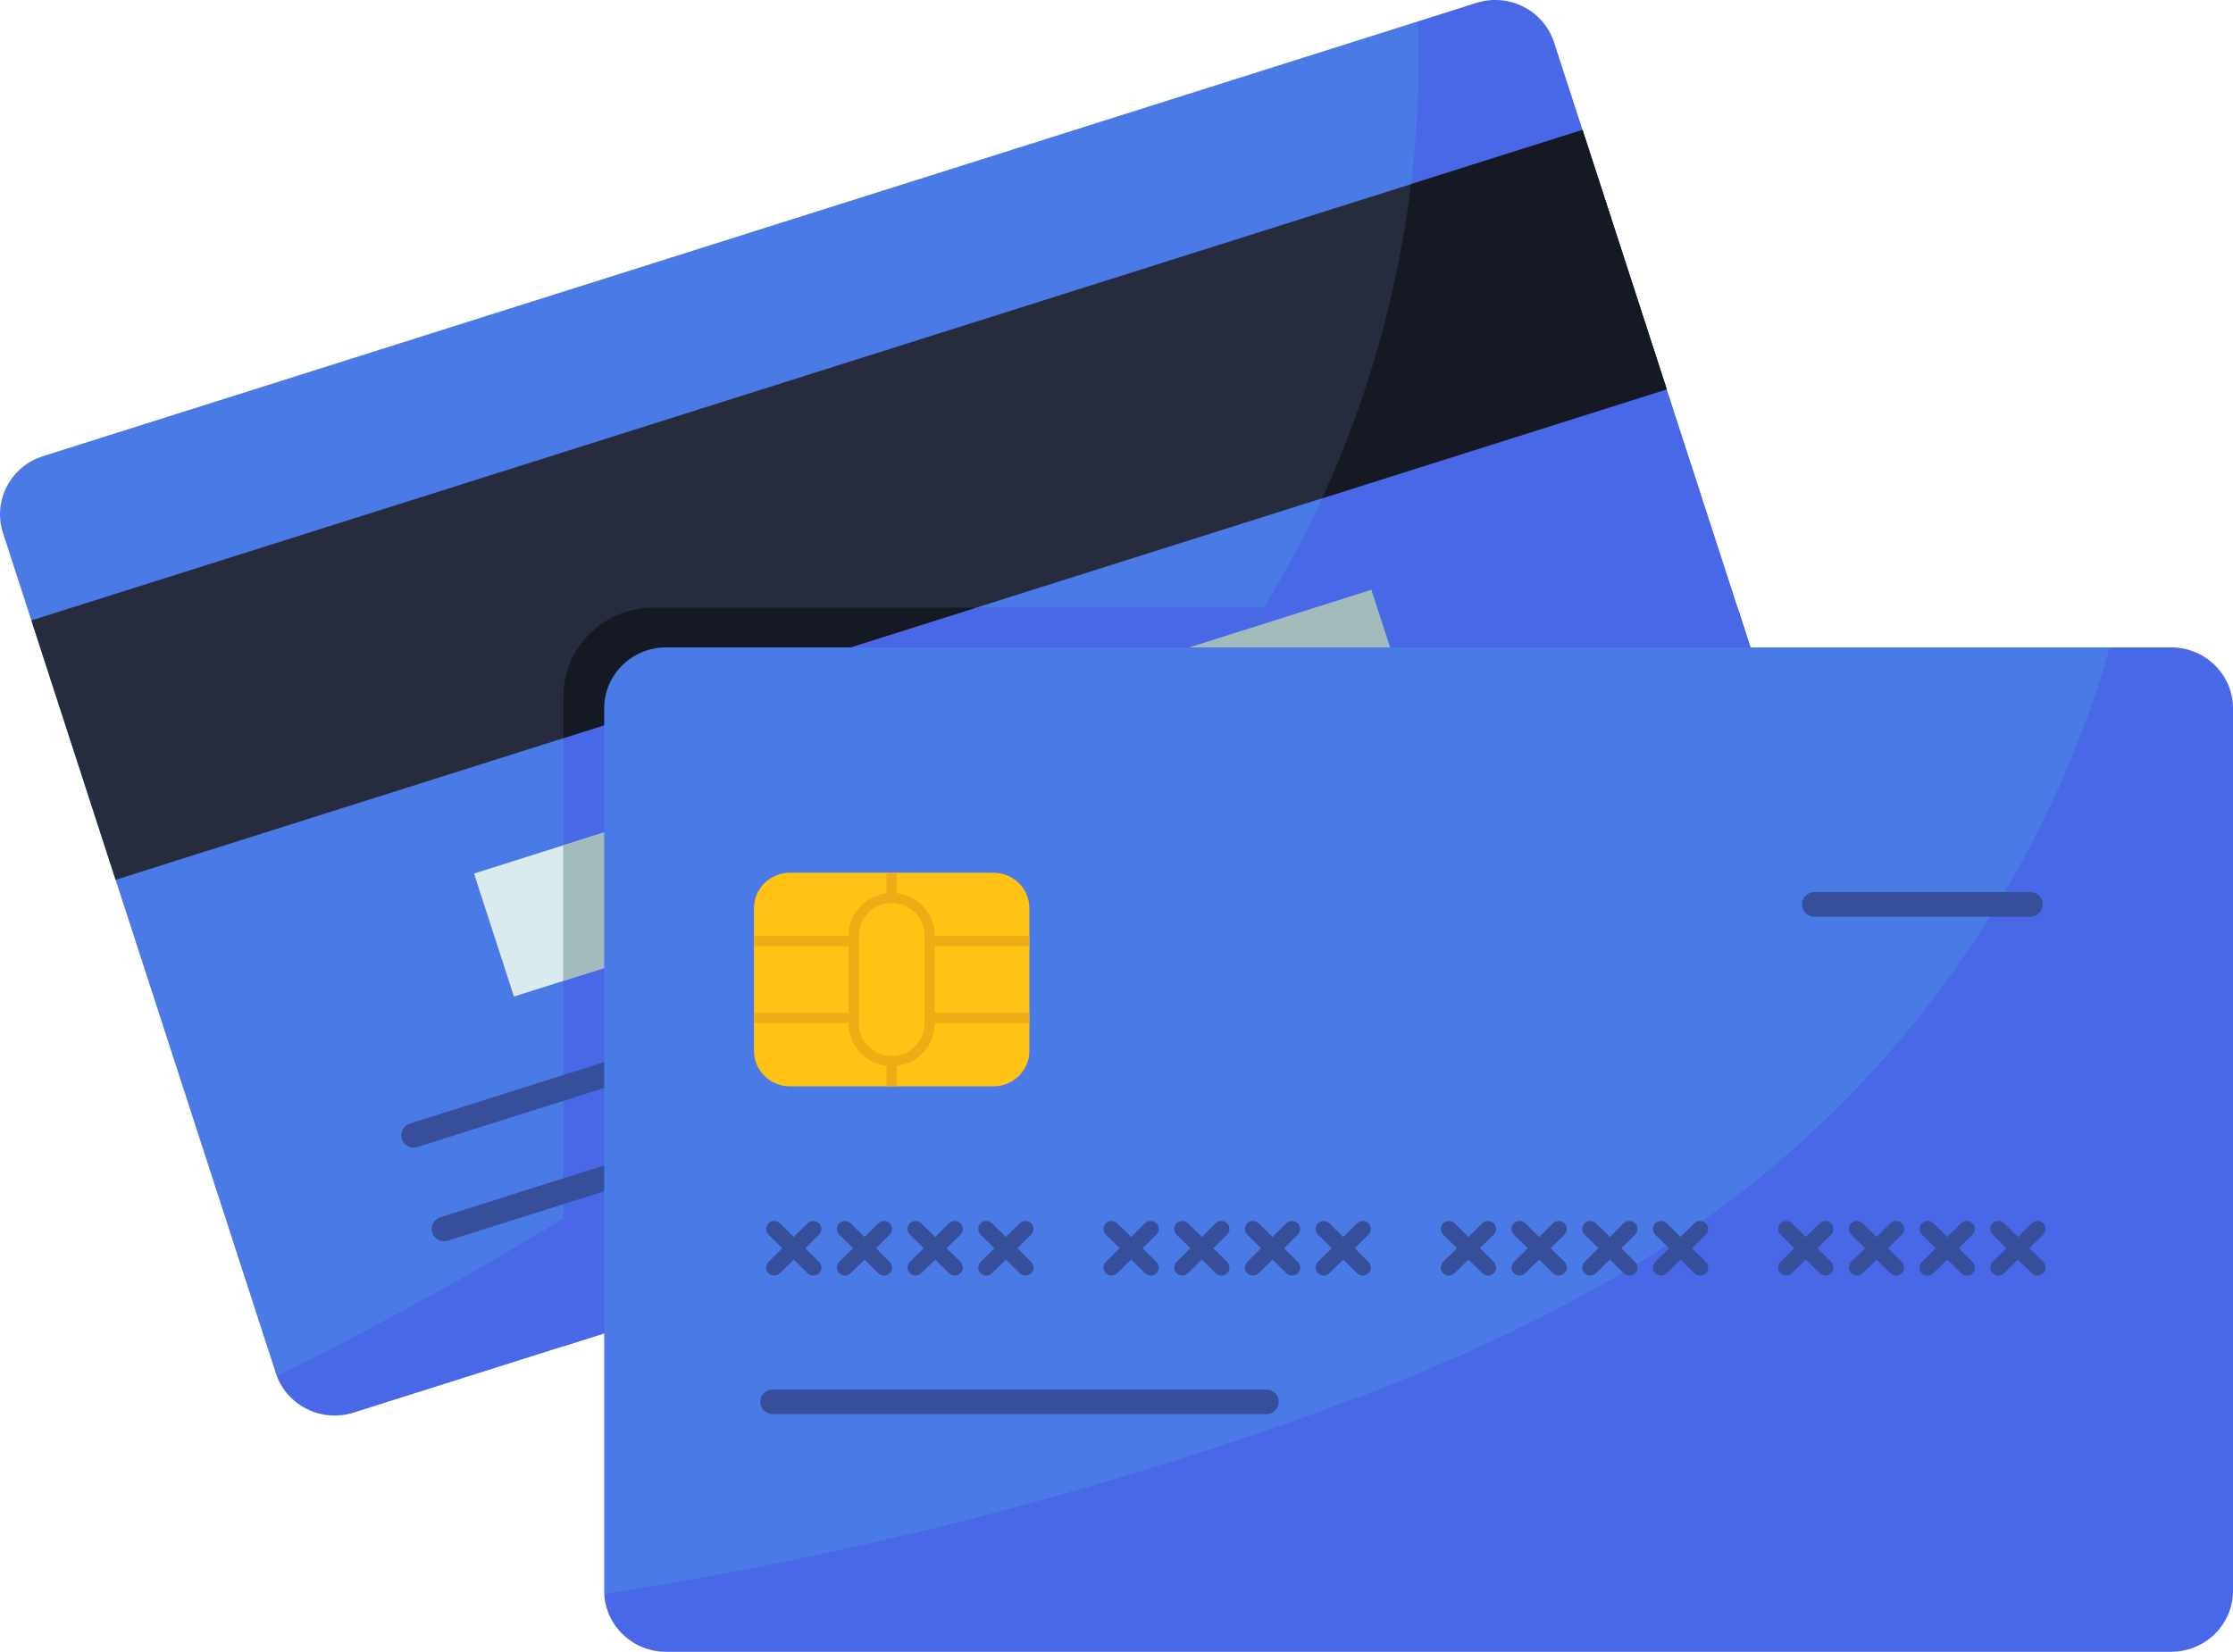
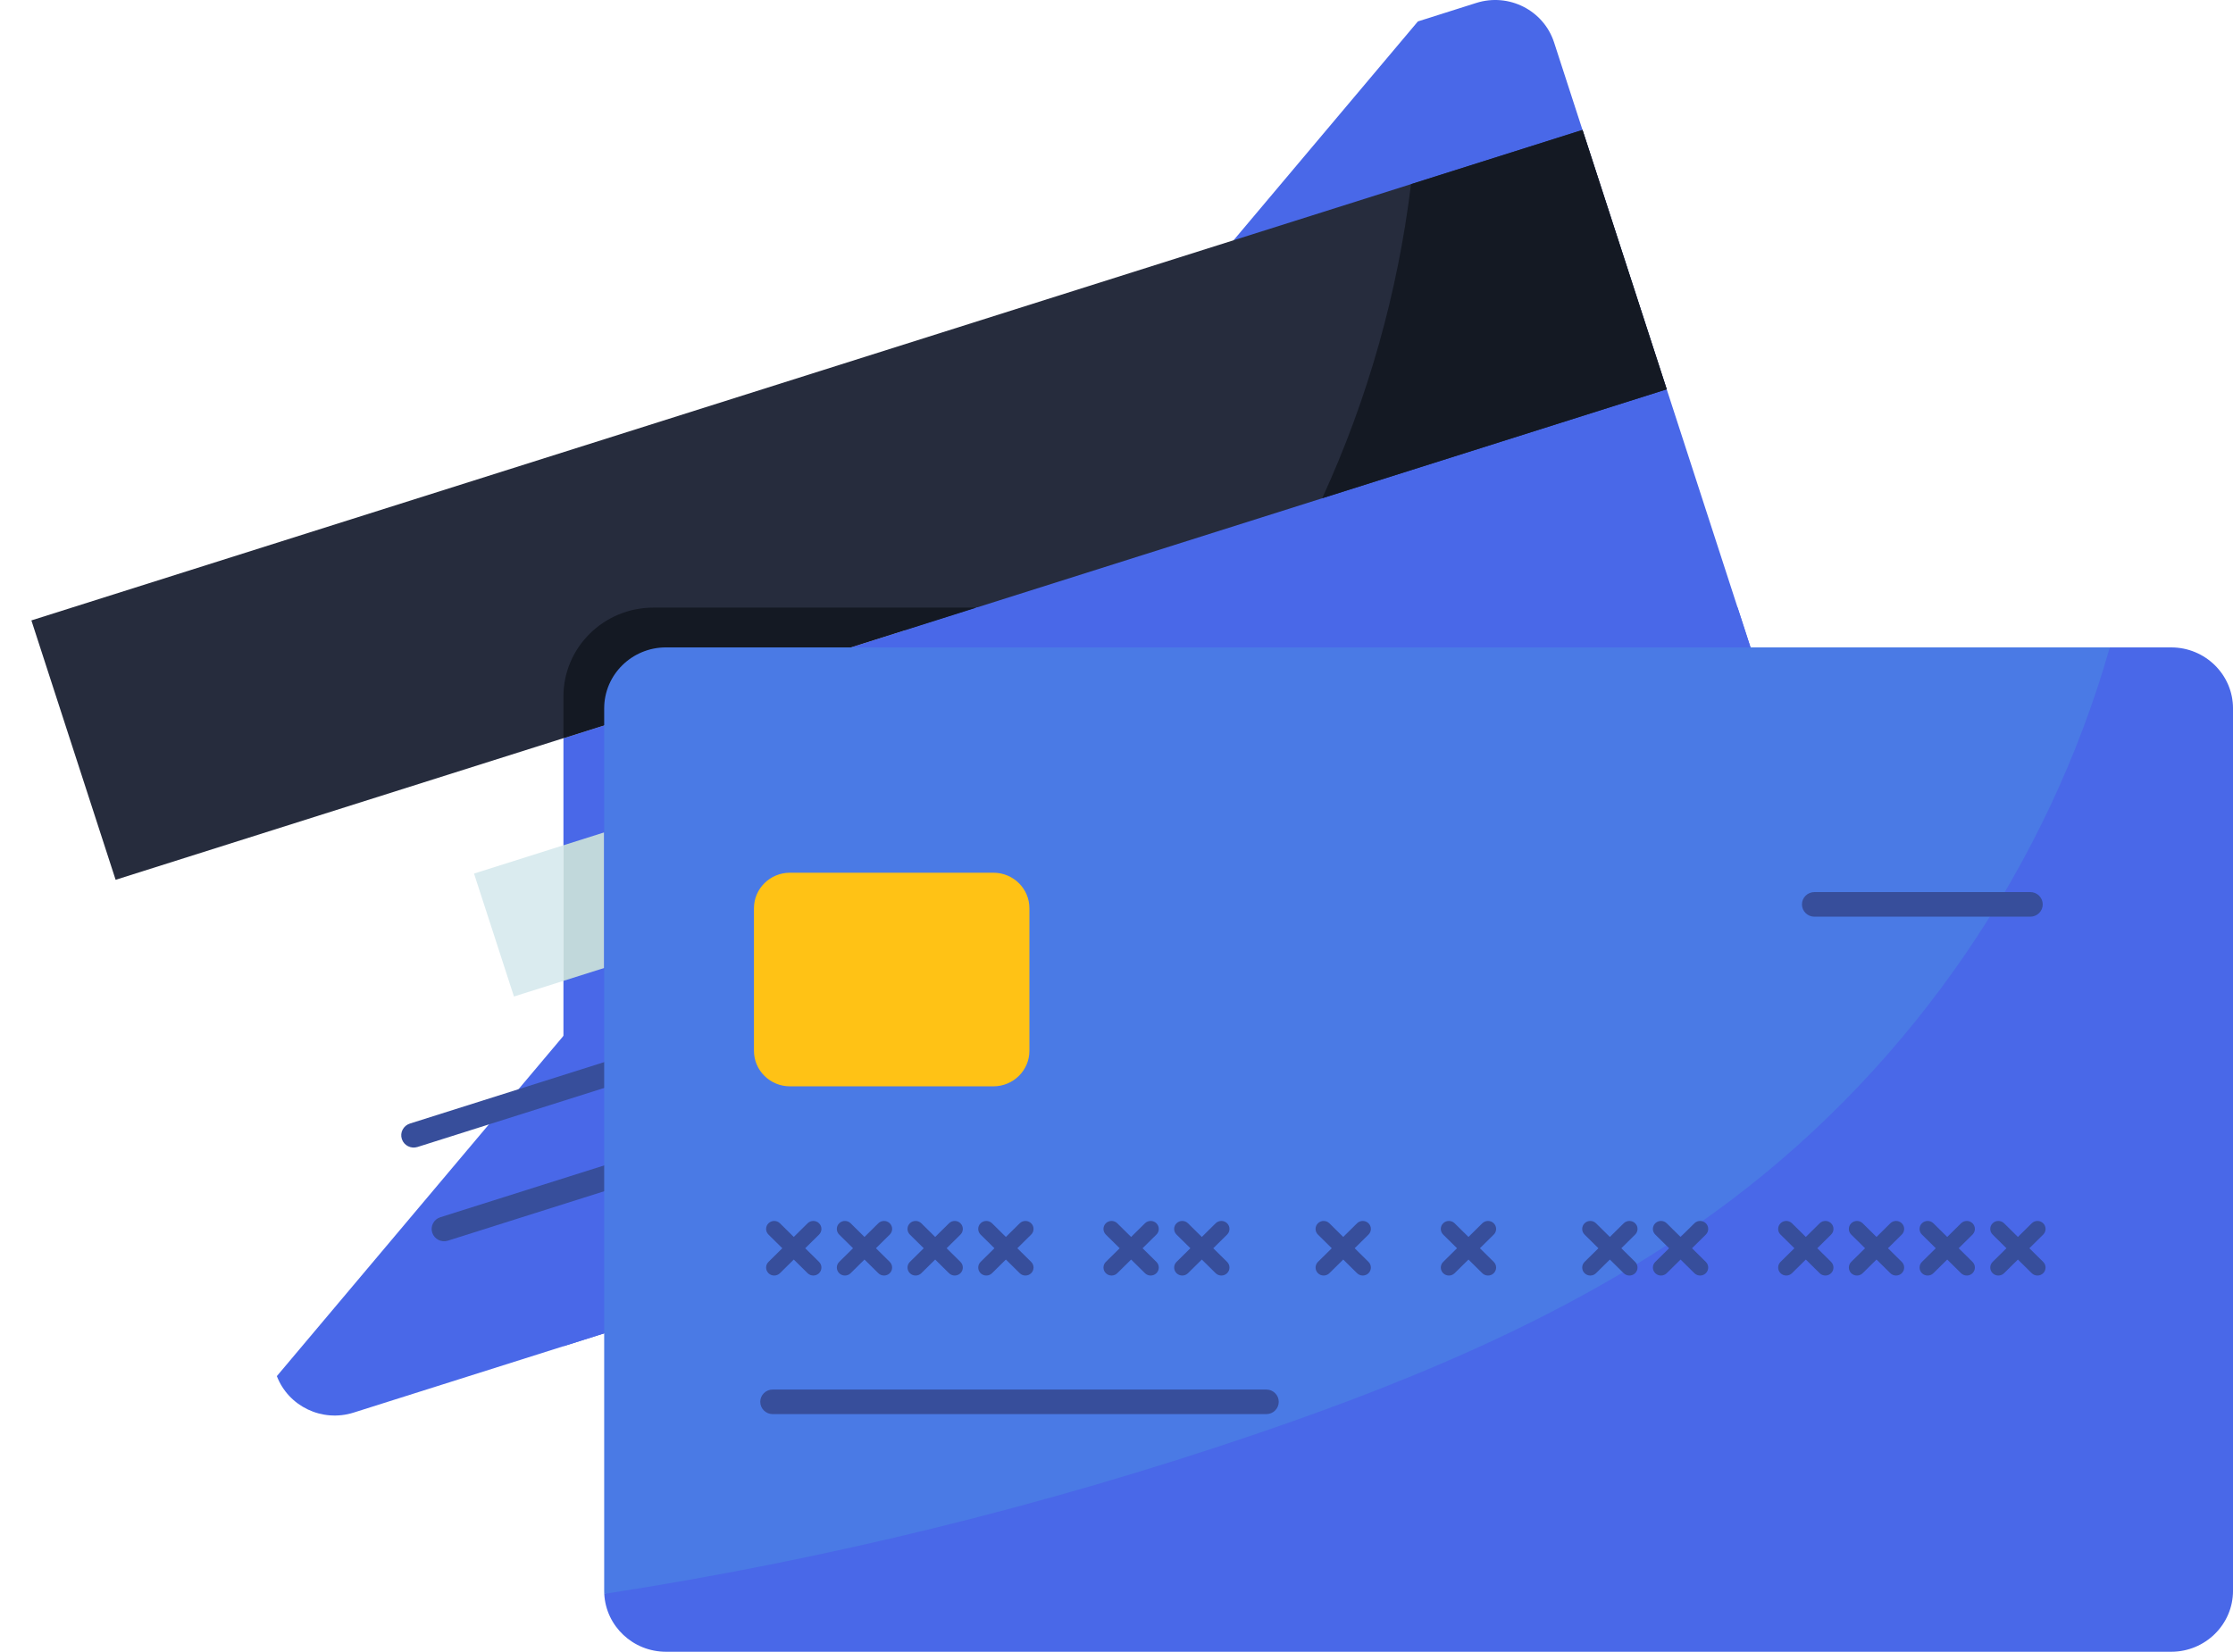
<svg xmlns="http://www.w3.org/2000/svg" width="173" height="128" viewBox="0 0 173 128" fill="none">
  <g clip-path="url(#clip0_3408_210639)">
    <path d="M138.441 74.344L43.653 104.325L27.392 109.469C24.952 110.241 22.346 108.98 21.449 106.641L43.653 80.273L71.599 47.084L109.851 1.66L114.379 0.226C116.898 -0.57 119.594 0.8 120.401 3.287L134.62 47.085L141.541 68.4C142.348 70.886 140.959 73.547 138.44 74.344H138.441Z" fill="#4968E8" />
-     <path d="M109.85 1.659C110.493 19.126 105.331 36.786 95.239 51.161C87.357 62.389 76.743 71.478 65.663 79.662C51.772 89.92 36.956 98.96 21.45 106.641C21.421 106.565 21.393 106.488 21.369 106.409L0.23 41.297C-0.578 38.811 0.811 36.148 3.33 35.351L109.85 1.659Z" fill="#4A7AE5" />
-     <path d="M129.129 30.169L75.65 47.085L43.653 57.204L8.957 68.179L2.432 48.078L122.604 10.069L129.129 30.169Z" fill="#262C3D" />
+     <path d="M129.129 30.169L75.65 47.085L43.653 57.204L8.957 68.179L2.432 48.078L122.604 10.069L129.129 30.169" fill="#262C3D" />
    <path d="M43.653 65.504V76.01L39.818 77.224L36.725 67.696L43.653 65.504Z" fill="#DAEBEF" />
    <path d="M122.605 10.068L129.13 30.168L102.436 38.611C105.972 30.911 108.299 22.667 109.316 14.271L122.604 10.068H122.605Z" fill="#141923" />
    <path d="M138.44 74.344L43.652 104.325V76.01L44.572 74.691V66.426L43.652 65.503V57.204L75.649 47.084H134.62L141.54 68.398C142.347 70.885 140.959 73.546 138.439 74.343L138.44 74.344Z" fill="#4968E8" />
    <path d="M75.649 47.085L43.652 57.206V53.971C43.652 50.169 46.776 47.085 50.63 47.085H75.649Z" fill="#141923" />
    <path d="M46.808 64.506V75.013L43.652 76.01V65.504L46.808 64.506Z" fill="#C1D8DB" />
    <path d="M123.295 60.117L32.347 88.884C31.839 89.045 31.296 88.769 31.133 88.268C30.969 87.766 31.25 87.231 31.757 87.069L122.705 58.302C123.213 58.142 123.756 58.418 123.92 58.919C124.082 59.42 123.803 59.956 123.295 60.117Z" fill="#374E9B" />
    <path d="M125.651 67.377L34.702 96.144C34.195 96.304 33.652 96.029 33.488 95.527C33.325 95.026 33.605 94.49 34.113 94.329L125.061 65.562C125.569 65.401 126.112 65.677 126.275 66.178C126.438 66.68 126.158 67.216 125.651 67.377Z" fill="#374E9B" />
-     <path d="M109.341 55.232L87.093 62.27L43.652 76.01V65.504L100.576 47.499L101.886 47.085L106.248 45.705L106.696 47.085L109.341 55.232Z" fill="#A4BBBC" />
    <path d="M163.455 50.17H168.21C170.856 50.17 173.001 52.288 173.001 54.898V123.273C173.001 125.884 170.856 128.001 168.21 128.001H51.598C49.036 128.001 46.944 126.015 46.815 123.518L163.455 50.17Z" fill="#4968E8" />
    <path d="M163.455 50.17C158.667 66.999 148.29 82.26 134.236 92.91C123.258 101.228 110.341 106.687 97.259 111.142C80.859 116.727 63.955 120.874 46.814 123.517C46.81 123.436 46.809 123.355 46.809 123.272V54.897C46.809 52.286 48.953 50.169 51.599 50.169H163.456L163.455 50.17Z" fill="#4A7AE5" />
    <path d="M76.963 67.63H61.202C59.661 67.63 58.412 68.863 58.412 70.383V81.431C58.412 82.951 59.661 84.184 61.202 84.184H76.963C78.504 84.184 79.753 82.951 79.753 81.431V70.383C79.753 68.863 78.504 67.63 76.963 67.63Z" fill="#FFC215" />
    <path d="M98.104 109.586H59.866C59.333 109.586 58.9 109.159 58.9 108.633C58.9 108.107 59.333 107.68 59.866 107.68H98.104C98.638 107.68 99.07 108.107 99.07 108.633C99.07 109.159 98.638 109.586 98.104 109.586Z" fill="#374E9B" />
    <path d="M63.456 98.665C63.21 98.907 62.813 98.907 62.569 98.665L61.497 97.607L60.425 98.665C60.179 98.907 59.782 98.907 59.538 98.665C59.293 98.424 59.293 98.031 59.538 97.789L60.609 96.731L59.538 95.673C59.292 95.431 59.292 95.039 59.538 94.797C59.782 94.555 60.179 94.555 60.425 94.797L61.497 95.856L62.569 94.797C62.814 94.555 63.211 94.555 63.456 94.797C63.701 95.039 63.701 95.431 63.456 95.673L62.384 96.731L63.456 97.789C63.7 98.031 63.7 98.424 63.456 98.665Z" fill="#374E9B" />
    <path d="M68.934 98.665C68.689 98.907 68.291 98.907 68.047 98.665L66.975 97.607L65.903 98.665C65.658 98.907 65.26 98.907 65.016 98.665C64.772 98.424 64.772 98.031 65.016 97.789L66.088 96.731L65.016 95.673C64.771 95.431 64.771 95.039 65.016 94.797C65.26 94.555 65.658 94.555 65.903 94.797L66.975 95.856L68.047 94.797C68.293 94.555 68.69 94.555 68.934 94.797C69.18 95.039 69.18 95.431 68.934 95.673L67.862 96.731L68.934 97.789C69.178 98.031 69.178 98.424 68.934 98.665Z" fill="#374E9B" />
    <path d="M74.411 98.665C74.165 98.907 73.768 98.907 73.524 98.665L72.452 97.607L71.38 98.665C71.134 98.907 70.737 98.907 70.493 98.665C70.248 98.424 70.248 98.031 70.493 97.789L71.565 96.731L70.493 95.673C70.247 95.431 70.247 95.039 70.493 94.797C70.737 94.555 71.134 94.555 71.38 94.797L72.452 95.856L73.524 94.797C73.769 94.555 74.166 94.555 74.411 94.797C74.656 95.039 74.656 95.431 74.411 95.673L73.339 96.731L74.411 97.789C74.655 98.031 74.655 98.424 74.411 98.665Z" fill="#374E9B" />
    <path d="M79.889 98.665C79.644 98.907 79.246 98.907 79.002 98.665L77.93 97.607L76.858 98.665C76.613 98.907 76.216 98.907 75.971 98.665C75.727 98.424 75.727 98.031 75.971 97.789L77.043 96.731L75.971 95.673C75.726 95.431 75.726 95.039 75.971 94.797C76.216 94.555 76.613 94.555 76.858 94.797L77.93 95.856L79.002 94.797C79.248 94.555 79.645 94.555 79.889 94.797C80.135 95.039 80.135 95.431 79.889 95.673L78.817 96.731L79.889 97.789C80.134 98.031 80.134 98.424 79.889 98.665Z" fill="#374E9B" />
    <path d="M89.592 98.665C89.347 98.907 88.95 98.907 88.705 98.665L87.633 97.607L86.561 98.665C86.316 98.907 85.919 98.907 85.674 98.665C85.43 98.424 85.43 98.031 85.674 97.789L86.746 96.731L85.674 95.673C85.429 95.431 85.429 95.039 85.674 94.797C85.919 94.555 86.316 94.555 86.561 94.797L87.633 95.856L88.705 94.797C88.951 94.555 89.348 94.555 89.592 94.797C89.838 95.039 89.838 95.431 89.592 95.673L88.52 96.731L89.592 97.789C89.837 98.031 89.837 98.424 89.592 98.665Z" fill="#374E9B" />
    <path d="M95.069 98.665C94.823 98.907 94.426 98.907 94.182 98.665L93.11 97.607L92.038 98.665C91.793 98.907 91.395 98.907 91.151 98.665C90.906 98.424 90.906 98.031 91.151 97.789L92.223 96.731L91.151 95.673C90.905 95.431 90.905 95.039 91.151 94.797C91.395 94.555 91.793 94.555 92.038 94.797L93.11 95.856L94.182 94.797C94.427 94.555 94.825 94.555 95.069 94.797C95.314 95.039 95.314 95.431 95.069 95.673L93.997 96.731L95.069 97.789C95.313 98.031 95.313 98.424 95.069 98.665Z" fill="#374E9B" />
-     <path d="M100.547 98.665C100.302 98.907 99.905 98.907 99.66 98.665L98.588 97.607L97.516 98.665C97.271 98.907 96.874 98.907 96.629 98.665C96.385 98.424 96.385 98.031 96.629 97.789L97.701 96.731L96.629 95.673C96.384 95.431 96.384 95.039 96.629 94.797C96.874 94.555 97.271 94.555 97.516 94.797L98.588 95.856L99.66 94.797C99.906 94.555 100.303 94.555 100.547 94.797C100.793 95.039 100.793 95.431 100.547 95.673L99.475 96.731L100.547 97.789C100.792 98.031 100.792 98.424 100.547 98.665Z" fill="#374E9B" />
    <path d="M106.024 98.665C105.779 98.907 105.381 98.907 105.137 98.665L104.065 97.607L102.993 98.665C102.748 98.907 102.35 98.907 102.106 98.665C101.862 98.424 101.862 98.031 102.106 97.789L103.178 96.731L102.106 95.673C101.861 95.431 101.861 95.039 102.106 94.797C102.35 94.555 102.748 94.555 102.993 94.797L104.065 95.856L105.137 94.797C105.382 94.555 105.78 94.555 106.024 94.797C106.269 95.039 106.269 95.431 106.024 95.673L104.952 96.731L106.024 97.789C106.268 98.031 106.268 98.424 106.024 98.665Z" fill="#374E9B" />
    <path d="M115.727 98.665C115.482 98.907 115.084 98.907 114.84 98.665L113.768 97.607L112.696 98.665C112.451 98.907 112.053 98.907 111.809 98.665C111.565 98.424 111.565 98.031 111.809 97.789L112.881 96.731L111.809 95.673C111.564 95.431 111.564 95.039 111.809 94.797C112.053 94.555 112.451 94.555 112.696 94.797L113.768 95.856L114.84 94.797C115.085 94.555 115.483 94.555 115.727 94.797C115.973 95.039 115.973 95.431 115.727 95.673L114.655 96.731L115.727 97.789C115.971 98.031 115.971 98.424 115.727 98.665Z" fill="#374E9B" />
-     <path d="M121.206 98.665C120.96 98.907 120.563 98.907 120.319 98.665L119.247 97.607L118.175 98.665C117.929 98.907 117.532 98.907 117.288 98.665C117.043 98.424 117.043 98.031 117.288 97.789L118.36 96.731L117.288 95.673C117.042 95.431 117.042 95.039 117.288 94.797C117.532 94.555 117.929 94.555 118.175 94.797L119.247 95.856L120.319 94.797C120.564 94.555 120.961 94.555 121.206 94.797C121.451 95.039 121.451 95.431 121.206 95.673L120.134 96.731L121.206 97.789C121.45 98.031 121.45 98.424 121.206 98.665Z" fill="#374E9B" />
    <path d="M126.682 98.665C126.437 98.907 126.039 98.907 125.795 98.665L124.723 97.607L123.651 98.665C123.406 98.907 123.008 98.907 122.764 98.665C122.52 98.424 122.52 98.031 122.764 97.789L123.836 96.731L122.764 95.673C122.519 95.431 122.519 95.039 122.764 94.797C123.008 94.555 123.406 94.555 123.651 94.797L124.723 95.856L125.795 94.797C126.041 94.555 126.438 94.555 126.682 94.797C126.928 95.039 126.928 95.431 126.682 95.673L125.61 96.731L126.682 97.789C126.927 98.031 126.927 98.424 126.682 98.665Z" fill="#374E9B" />
    <path d="M132.159 98.665C131.913 98.907 131.516 98.907 131.272 98.665L130.2 97.607L129.128 98.665C128.882 98.907 128.485 98.907 128.241 98.665C127.996 98.424 127.996 98.031 128.241 97.789L129.313 96.731L128.241 95.673C127.995 95.431 127.995 95.039 128.241 94.797C128.485 94.555 128.882 94.555 129.128 94.797L130.2 95.856L131.272 94.797C131.517 94.555 131.914 94.555 132.159 94.797C132.404 95.039 132.404 95.431 132.159 95.673L131.087 96.731L132.159 97.789C132.403 98.031 132.403 98.424 132.159 98.665Z" fill="#374E9B" />
    <path d="M141.864 98.665C141.618 98.907 141.221 98.907 140.977 98.665L139.905 97.607L138.833 98.665C138.587 98.907 138.19 98.907 137.946 98.665C137.701 98.424 137.701 98.031 137.946 97.789L139.018 96.731L137.946 95.673C137.7 95.431 137.7 95.039 137.946 94.797C138.19 94.555 138.587 94.555 138.833 94.797L139.905 95.856L140.977 94.797C141.222 94.555 141.619 94.555 141.864 94.797C142.109 95.039 142.109 95.431 141.864 95.673L140.792 96.731L141.864 97.789C142.108 98.031 142.108 98.424 141.864 98.665Z" fill="#374E9B" />
    <path d="M147.34 98.665C147.095 98.907 146.698 98.907 146.453 98.665L145.381 97.607L144.309 98.665C144.064 98.907 143.667 98.907 143.422 98.665C143.178 98.424 143.178 98.031 143.422 97.789L144.494 96.731L143.422 95.673C143.177 95.431 143.177 95.039 143.422 94.797C143.667 94.555 144.064 94.555 144.309 94.797L145.381 95.856L146.453 94.797C146.699 94.555 147.096 94.555 147.34 94.797C147.586 95.039 147.586 95.431 147.34 95.673L146.268 96.731L147.34 97.789C147.585 98.031 147.585 98.424 147.34 98.665Z" fill="#374E9B" />
    <path d="M152.819 98.665C152.574 98.907 152.176 98.907 151.932 98.665L150.86 97.607L149.788 98.665C149.543 98.907 149.145 98.907 148.901 98.665C148.657 98.424 148.657 98.031 148.901 97.789L149.973 96.731L148.901 95.673C148.655 95.431 148.655 95.039 148.901 94.797C149.145 94.555 149.543 94.555 149.788 94.797L150.86 95.856L151.932 94.797C152.177 94.555 152.575 94.555 152.819 94.797C153.064 95.039 153.064 95.431 152.819 95.673L151.747 96.731L152.819 97.789C153.063 98.031 153.063 98.424 152.819 98.665Z" fill="#374E9B" />
    <path d="M158.295 98.665C158.05 98.907 157.653 98.907 157.408 98.665L156.336 97.607L155.265 98.665C155.019 98.907 154.622 98.907 154.377 98.665C154.133 98.424 154.133 98.031 154.377 97.789L155.449 96.731L154.377 95.673C154.132 95.431 154.132 95.039 154.377 94.797C154.622 94.555 155.019 94.555 155.265 94.797L156.336 95.856L157.408 94.797C157.654 94.555 158.051 94.555 158.295 94.797C158.541 95.039 158.541 95.431 158.295 95.673L157.224 96.731L158.295 97.789C158.54 98.031 158.54 98.424 158.295 98.665Z" fill="#374E9B" />
    <path d="M157.293 71.038H140.571C140.038 71.038 139.605 70.611 139.605 70.085C139.605 69.558 140.038 69.131 140.571 69.131H157.293C157.826 69.131 158.259 69.558 158.259 70.085C158.259 70.611 157.826 71.038 157.293 71.038Z" fill="#374E9B" />
-     <path d="M79.754 73.325V72.541H72.418V72.487C72.418 70.805 71.132 69.415 69.48 69.221V67.63H68.686V69.221C67.034 69.415 65.749 70.805 65.749 72.487V72.541H58.412V73.325H65.749V78.489H58.412V79.273H65.749V79.327C65.749 81.009 67.034 82.4 68.686 82.594V84.184H69.48V82.594C71.132 82.4 72.418 81.009 72.418 79.327V79.273H79.754V78.489H72.418V73.325H79.754ZM71.625 79.327C71.625 80.71 70.485 81.835 69.084 81.835C67.682 81.835 66.543 80.71 66.543 79.327V72.487C66.543 71.104 67.682 69.979 69.084 69.979C70.485 69.979 71.625 71.104 71.625 72.487V79.327Z" fill="#EFAC14" />
  </g>
  <defs>
    <clipPath id="clip0_3408_210639">
      <rect width="173" height="128" fill="white" />
    </clipPath>
  </defs>
</svg>